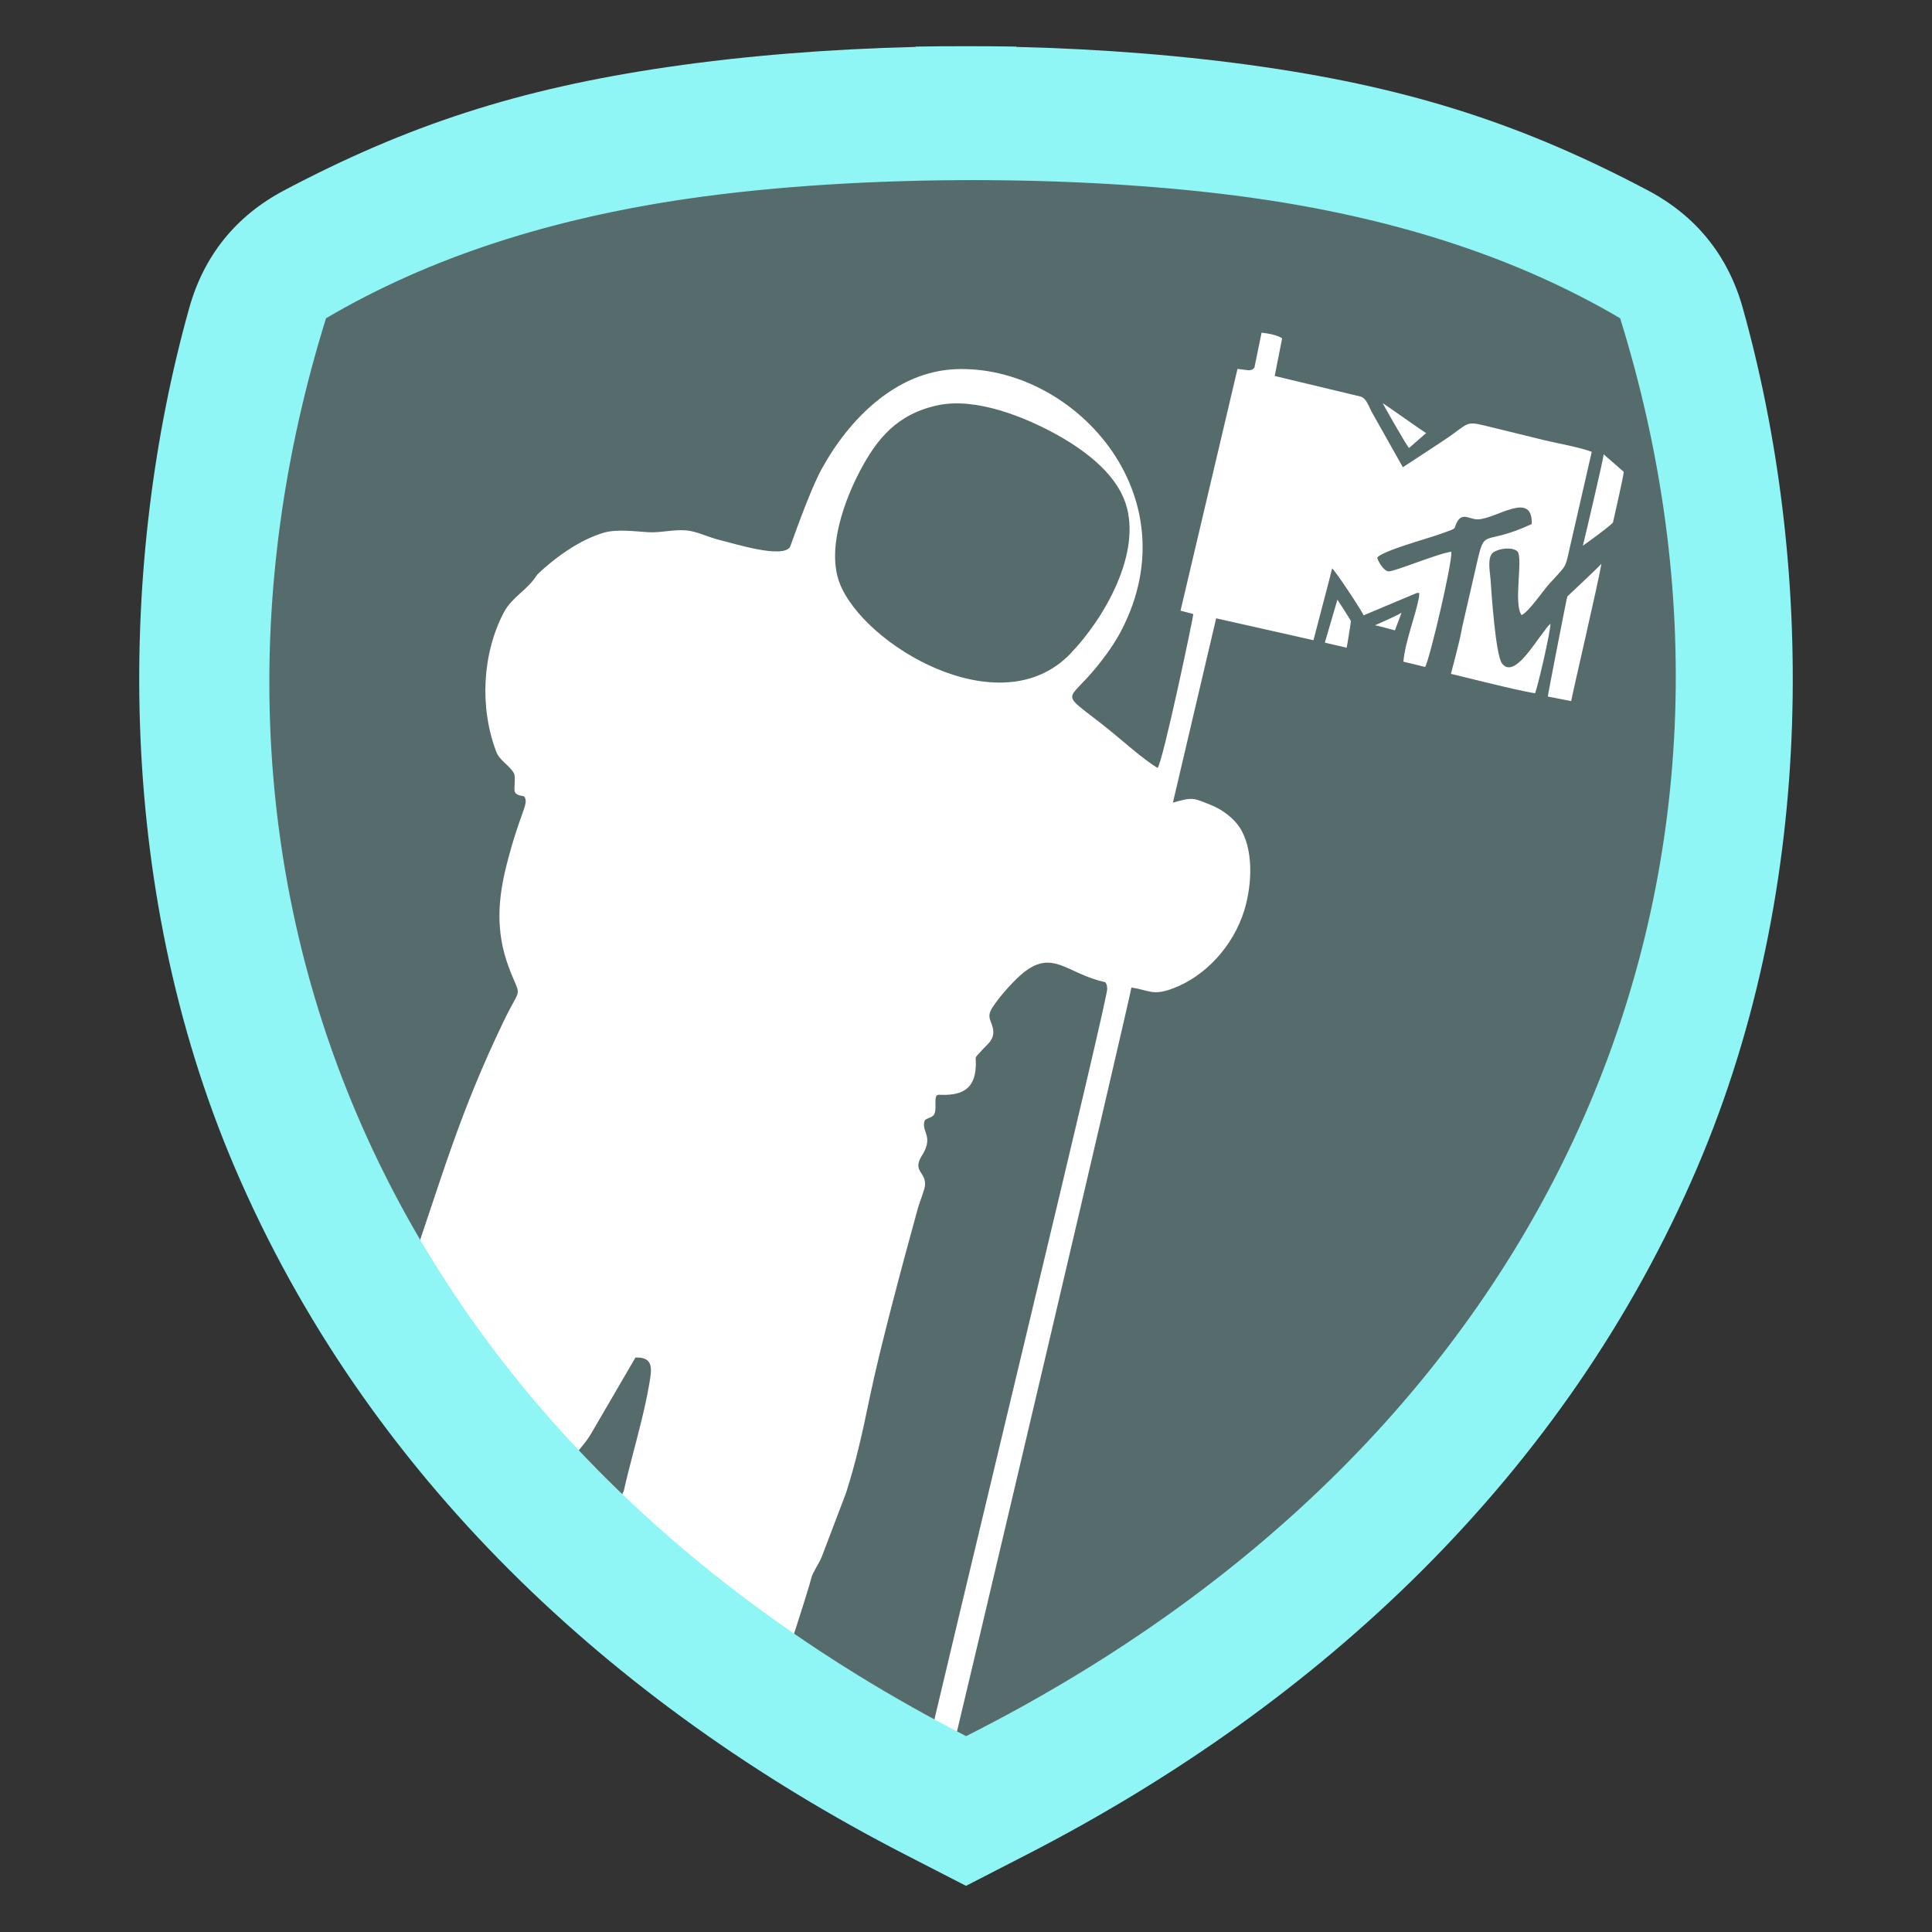
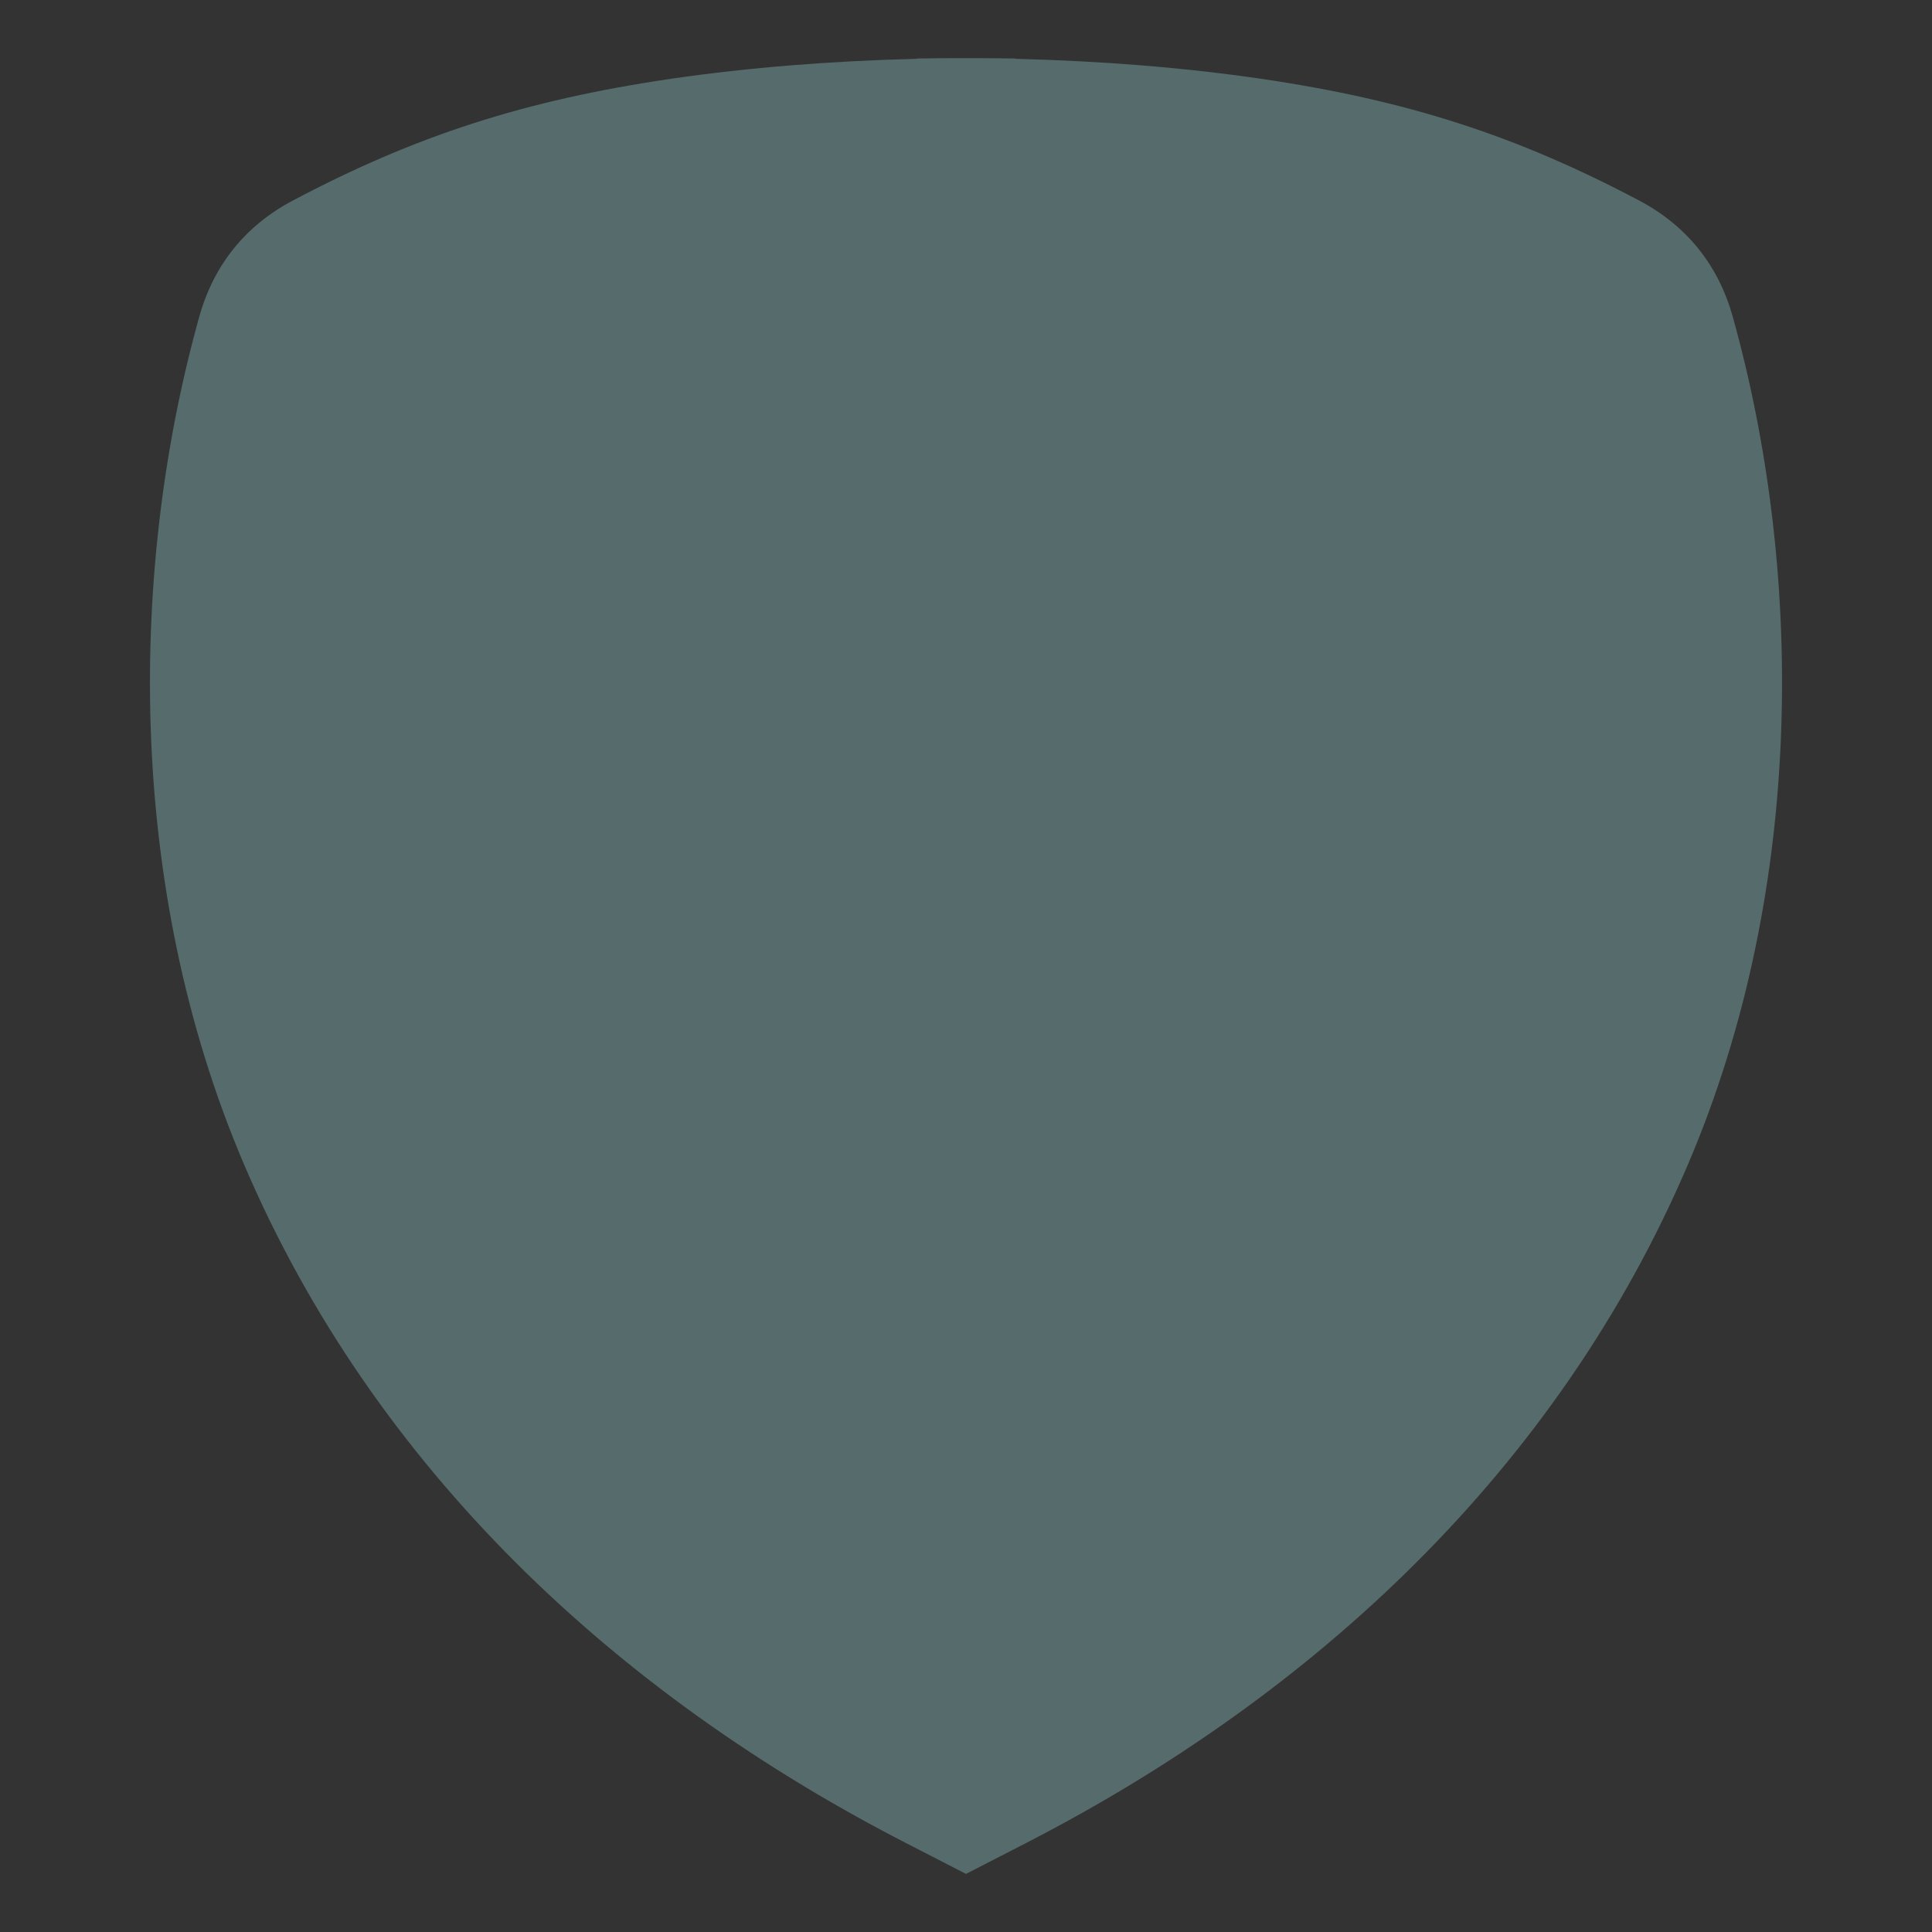
<svg xmlns="http://www.w3.org/2000/svg" xml:space="preserve" width="152.4mm" height="152.4mm" version="1.1" style="shape-rendering:geometricPrecision; text-rendering:geometricPrecision; image-rendering:optimizeQuality; fill-rule:evenodd; clip-rule:evenodd" viewBox="0 0 15240 15240">
  <rect x="0" y="0" width="15240" height="15240" fill="#333333" stroke="none" />
  <defs>
    <style type="text/css">
   
    .fil0 {fill:none}
    .fil1 {fill:#566B6B}
    .fil3 {fill:#90F5F5}
    .fil2 {fill:white}
   
  </style>
  </defs>
  <g id="Capa_x0020_1">
    <g id="_2747654388576">
-       <rect class="fil0" x="-0" y="-0" width="15240" height="15240" />
      <path class="fil1" d="M5302.97 620.06c602.29,-87.67 1258.56,-139.78 1925.26,-155.94l0 -2.44c130.23,-2.33 260.7,-3.31 391.1,-2.91l1.35 0c130.4,-0.4 260.88,0.57 391.1,2.91l0 2.44c666.7,16.16 1322.97,68.27 1925.26,155.94 1168.23,170.04 2034.35,454.91 2991.98,961.24 375,198.28 624.47,507.53 738.86,916.01 546.7,1952.26 593.62,4475.73 -355.27,6693.43 -1022.72,2390.25 -2931.53,4171.57 -5219.41,5347.67l-81.42 41.85 0 0.18 -19.03 9.6 -369.3 189.85 -3.43 1.43 -3.46 -1.43 -369.29 -189.85 -19.04 -9.6 0 -0.18 -81.42 -41.85c-2287.88,-1176.1 -4196.69,-2957.42 -5219.4,-5347.67 -948.9,-2217.7 -901.98,-4741.17 -355.27,-6693.43 114.39,-408.48 363.85,-717.73 738.85,-916.01 957.63,-506.33 1823.76,-791.2 2991.98,-961.24z" />
-       <path class="fil2" d="M12485.84 4304.62c23.85,-15.5 237.69,-170.82 238,-185.3 0.12,-5.88 85.07,-365.71 83.89,-397.87l-158.32 -138.2c8.17,-0.44 -160.91,714.95 -163.57,721.37zm-5168.49 10321.45l-70.08 -36.03 -19.04 -9.6 0 -0.18 -81.42 -41.85 -4.36 -2.26c406.75,-1762.22 1623.86,-6760.25 1591.04,-6739.66 -1.53,-30.21 -2.64,-27.75 -14.67,-48.94 -306.82,-64.53 -419.21,-278.79 -672.13,-52.42 -64.79,57.99 -164.89,168.41 -218.92,253.54 -50.95,80.28 -2.88,100 6.75,178.43 9.19,74.72 -47.86,112.07 -82.44,150.19 -86.67,95.52 -42.45,32.21 -57.79,168.56 -18.79,156.5 -124.96,197.91 -286.46,189.79 -50.11,-2.53 -15.2,94.46 -35.48,147.26 -15.36,39.97 -72.23,34.86 -79.35,59.81 -19.4,63.43 28.3,97.24 20.73,166.05 -9.07,82.49 -58.07,111.64 -68.06,168.61 -11.9,67.99 53.6,84.05 51.58,166.52 -0.94,37.65 -43.19,137.42 -56.51,185.64 -111.29,403.36 -300.23,1105.03 -381.1,1498.33 -53.86,262 -107.79,505.61 -185.8,748.38l-193.91 509.79c-20.47,46.92 -69.04,119.58 -78.62,156.79 -18.34,83.23 -265.47,844.56 -453.21,1399.49 -482.05,-314.98 -940.19,-660.75 -1368.4,-1037.57 148.52,-485.62 326.54,-1031.2 340.43,-1042.29 42.64,-189.97 94.28,-368.77 138.5,-550.48 23.16,-95.23 44.22,-186.73 60.98,-284.53 20.28,-118.1 44.82,-225.17 -107.1,-218.91l-346.43 594.61c-44.23,77.2 -88.24,115.35 -136.2,184.55 -30.35,1.54 -304.69,386.98 -560.69,737.45 -422.1,-432.66 -807.2,-900.34 -1148.48,-1402.91 195.56,-361.45 389.19,-704.01 391.18,-741.65 273.37,-786.75 403.26,-1281.98 763.07,-2028.72 142.58,-295.92 136.63,-157.27 36.92,-425.83 -102.29,-275.42 -85.28,-532.37 -14.53,-808.61 104.76,-408.91 172.87,-469.09 141.81,-529.09 -9.31,-18 -55.11,-3.28 -76.9,-39.09 -13.72,-22.58 10.75,-119.49 -10.03,-153.16 -41.35,-65.68 -111.12,-96.37 -137.82,-166.73 -133.87,-352.63 -109.03,-778.93 61.11,-1100.48 64.06,-121.06 187.53,-174.83 262.42,-296.54 158.04,-150.98 348.4,-278.05 523.33,-329.9 104.19,-30.88 248.59,-10.11 353.96,-4.19 97.86,5.5 200.7,-23.82 300.99,-14.04 86.71,8.47 169.13,54.4 274.36,79.11 96.12,22.57 484.73,146.93 542.01,50.16 3.18,-5.39 150.66,-435.22 249.67,-615.45 213.42,-388.47 582.5,-766.79 1057.63,-785.89 919.71,-36.95 1866.98,984.01 1304.41,2063.52 -52.82,101.36 -122.96,197.27 -185.87,275.6 -249.66,310.86 -314.2,182.19 86.07,502.21 96.9,77.44 277.54,240.5 386.92,303.97 41.7,-47.83 283.81,-1196.63 281.37,-1214.02l-100.53 -26.19 449.36 -1907.14 90.63 11.11c30.35,-6.32 22.58,-2.05 42.58,-20.39l56.72 -276.41c53.3,5.59 121.48,18.25 162.29,43.88l-58.64 297.44 680.13 163.06c46.71,18.1 62.26,79.94 85.79,121.67l244.89 435.28c0,-0.9 320.36,-208 378.38,-249.95 162.73,-117.61 122.1,-112.6 345.35,-59.64 131.19,31.11 251.36,62.34 380.48,93.5 111.03,26.79 292.69,58.71 385.81,94.52l-170.35 743.99c-42.19,179.2 -16.66,135.21 -164.26,296.97 -49.99,54.81 -161.05,220.02 -218.62,247.13 -66.44,-89.24 12.76,-442.52 -32.18,-502.01 -40.8,-38.49 -148.28,-24.4 -192.13,7.95 -49.74,36.71 -24.6,155.43 -20.71,212.92 6.27,92.2 39.3,596.22 90.36,662.47 91.05,118.13 242.6,-140.43 327.46,-247.69 23.94,-30.24 24.29,-37.62 54.47,-65.67 2.28,57.26 -98.96,493.03 -120.95,548.28 -146.55,-21.31 -659.86,-154.29 -663.15,-152.45 -1.43,-4.67 70.99,-260.05 86.87,-364.46l126.44 -551c56.01,-233.77 54.3,-95.14 423.32,-266.88 9.27,-269.22 -284.14,-37.91 -426.27,-36.89 -65.23,0.48 -119.68,-58.07 -163.26,21.94 -33.1,60.75 15.66,40.91 -127.31,92.02 -116.96,41.82 -453.71,131.78 -501.9,187.23 7.68,35.55 53.64,107.1 88.94,109.2 46.31,2.75 404.5,-146.98 495.69,-154.53 8.58,86.25 -171.67,851.48 -206.78,908.42l-171.62 -41.78c16.35,-168.09 92.71,-348.24 123.46,-509.24l2.06 -33.26 -21.02 1.31 -417.97 175.78c-17.38,-40.01 -214.32,-339.91 -248.6,-370.1l-24.8 98.65 -122.3 467.62 -767.67 -172.66 -341.18 1454.08c159,-46.36 161.51,-36.96 301.55,19.32 91.4,36.73 174.96,102.51 221.53,171.01 113.18,166.5 104.53,448.44 40.12,658.77 -86.5,282.57 -308.07,520.52 -560.72,615.53 -163.28,61.4 -184.89,15.2 -329.93,-6.37 -1.98,44.31 -1201.13,5155.47 -1607.27,6836.32zm3528.64 -9693.86c-2.72,-2.64 155.42,39.49 157.86,40.35 -1.84,-0.73 53.68,-138.56 51.89,-141.67 4.59,8.34 -209.04,101.38 -209.75,101.32zm1786.11 -486.12c-2.72,11.03 -266.83,255.78 -268.62,258.79 -4.31,7.34 -157.71,794.74 -153.54,789.49l184.52 36.12c-3.03,-12.05 216.96,-945.37 237.64,-1084.4zm-5229.07 -1250.32c302.01,-62.46 686.57,99.97 903.52,216.75 227.34,122.38 489.53,308.63 572.33,557.63 130.88,393.63 -171.76,914.29 -438.77,1189.6 -554.65,571.89 -1629.2,-71.96 -1816.81,-559.9 -107.02,-278.32 47.7,-672.11 161.82,-887.62 131.06,-247.51 289.96,-448.62 617.91,-516.46zm3503.72 -15.27c-0.46,1.6 186.43,332.11 208.12,353.35l135.32 -118.06c-0.63,5.48 -338.06,-235.92 -343.44,-235.29zm-456.23 1888.73l172.11 39.81c1.9,-2.13 34.1,-203.11 33.79,-210.67 -7.83,-15.45 -106.29,-168.67 -106.61,-167.95l-99.29 338.81z" />
-       <path class="fil3" d="M5272.5 527.99c610.21,-88.82 1275.11,-141.62 1950.58,-157.99l0 -2.47c131.94,-2.36 264.13,-3.35 396.24,-2.95l1.37 0c132.12,-0.4 264.31,0.58 396.24,2.95l0 2.47c675.47,16.37 1340.37,69.17 1950.59,157.99 1183.59,172.28 2061.1,460.89 3031.33,973.89 379.93,200.88 632.68,514.2 748.57,928.05 553.9,1977.94 601.43,4534.6 -359.94,6781.46 -1036.17,2421.7 -2970.08,4226.45 -5288.06,5418.02l-82.49 42.4 0 0.18 -19.28 9.73 -374.16 192.34 -3.47 1.45 -3.5 -1.45 -374.16 -192.34 -19.28 -9.73 0 -0.18 -82.49 -42.4c-2317.98,-1191.57 -4251.89,-2996.32 -5288.05,-5418.02 -961.38,-2246.86 -913.85,-4803.52 -359.95,-6781.46 115.9,-413.85 368.64,-727.17 748.58,-928.05 970.22,-513 1847.74,-801.61 3031.33,-973.89zm151.33 1039.69c-1063.03,154.73 -2023.76,454.89 -2852.19,943.01 -1334,4290.73 309.12,8747.6 5049.28,11184.3 4789.49,-2416.98 6493.14,-6893.57 5159.14,-11184.3 -810,-477.25 -1746.44,-774.83 -2781.36,-932.47 -1360.59,-207.25 -3211.6,-208.97 -4574.87,-10.54z" />
    </g>
  </g>
</svg>